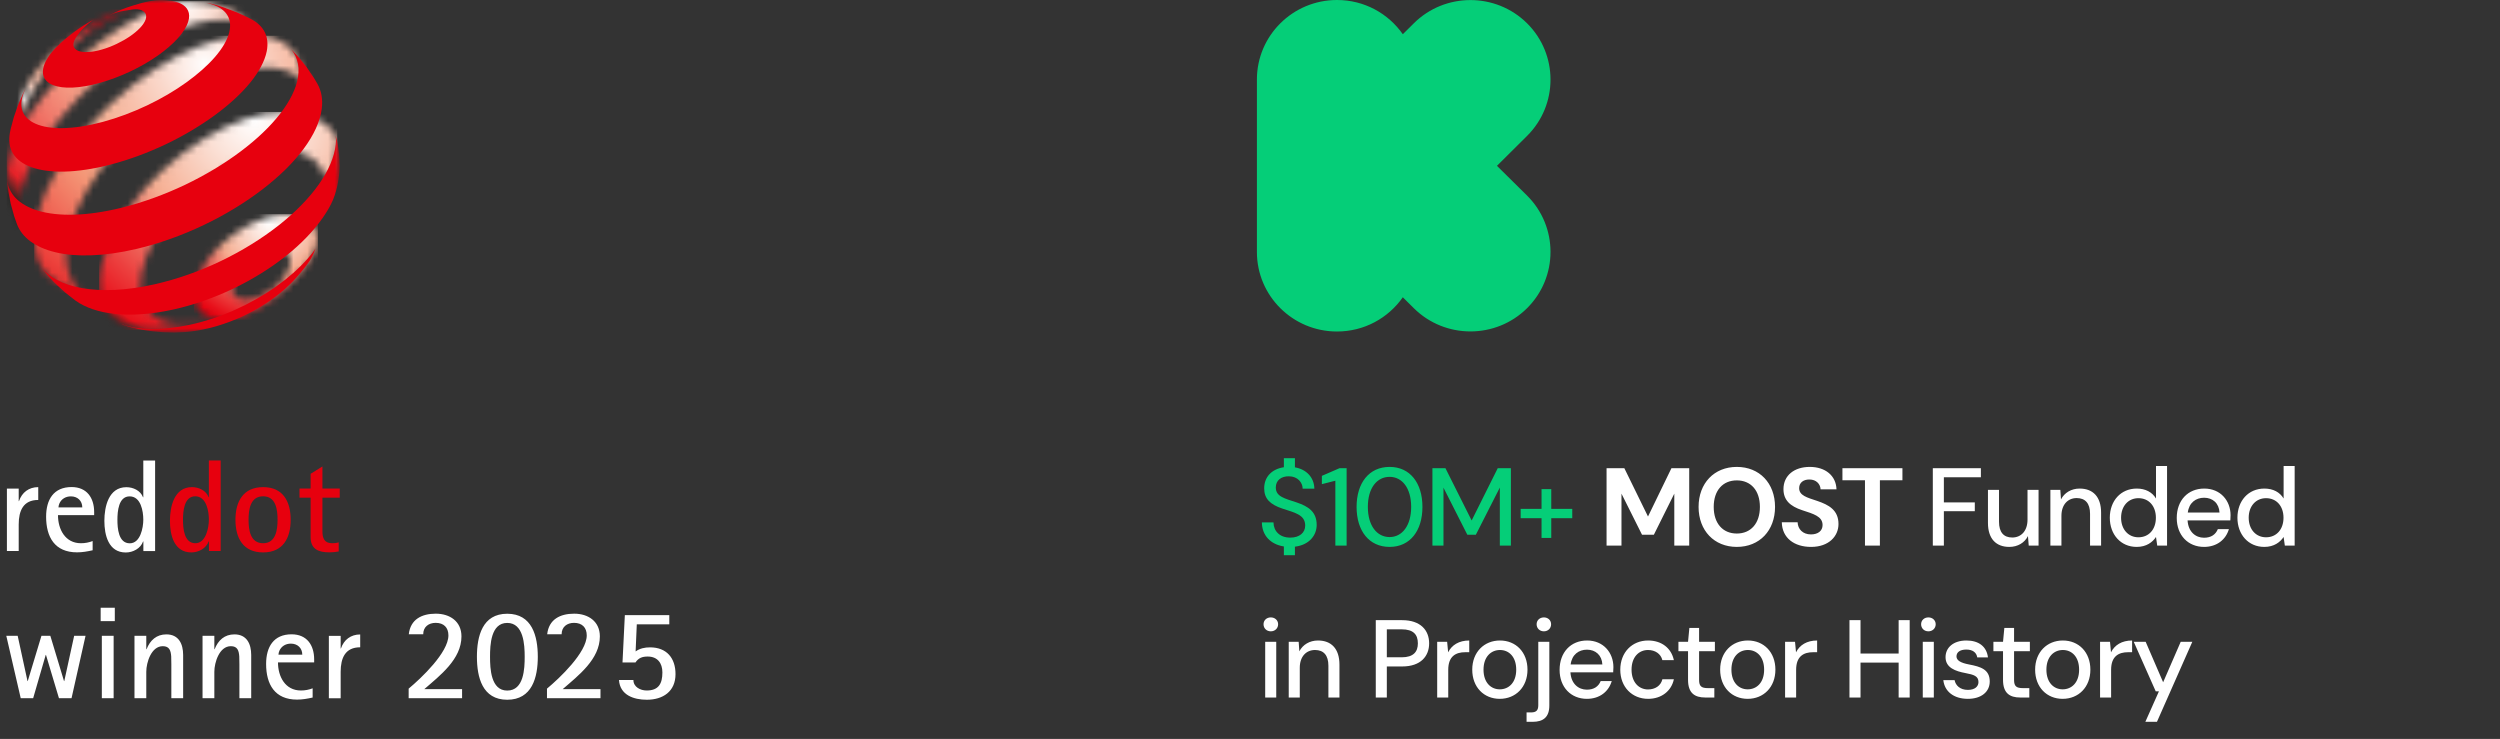
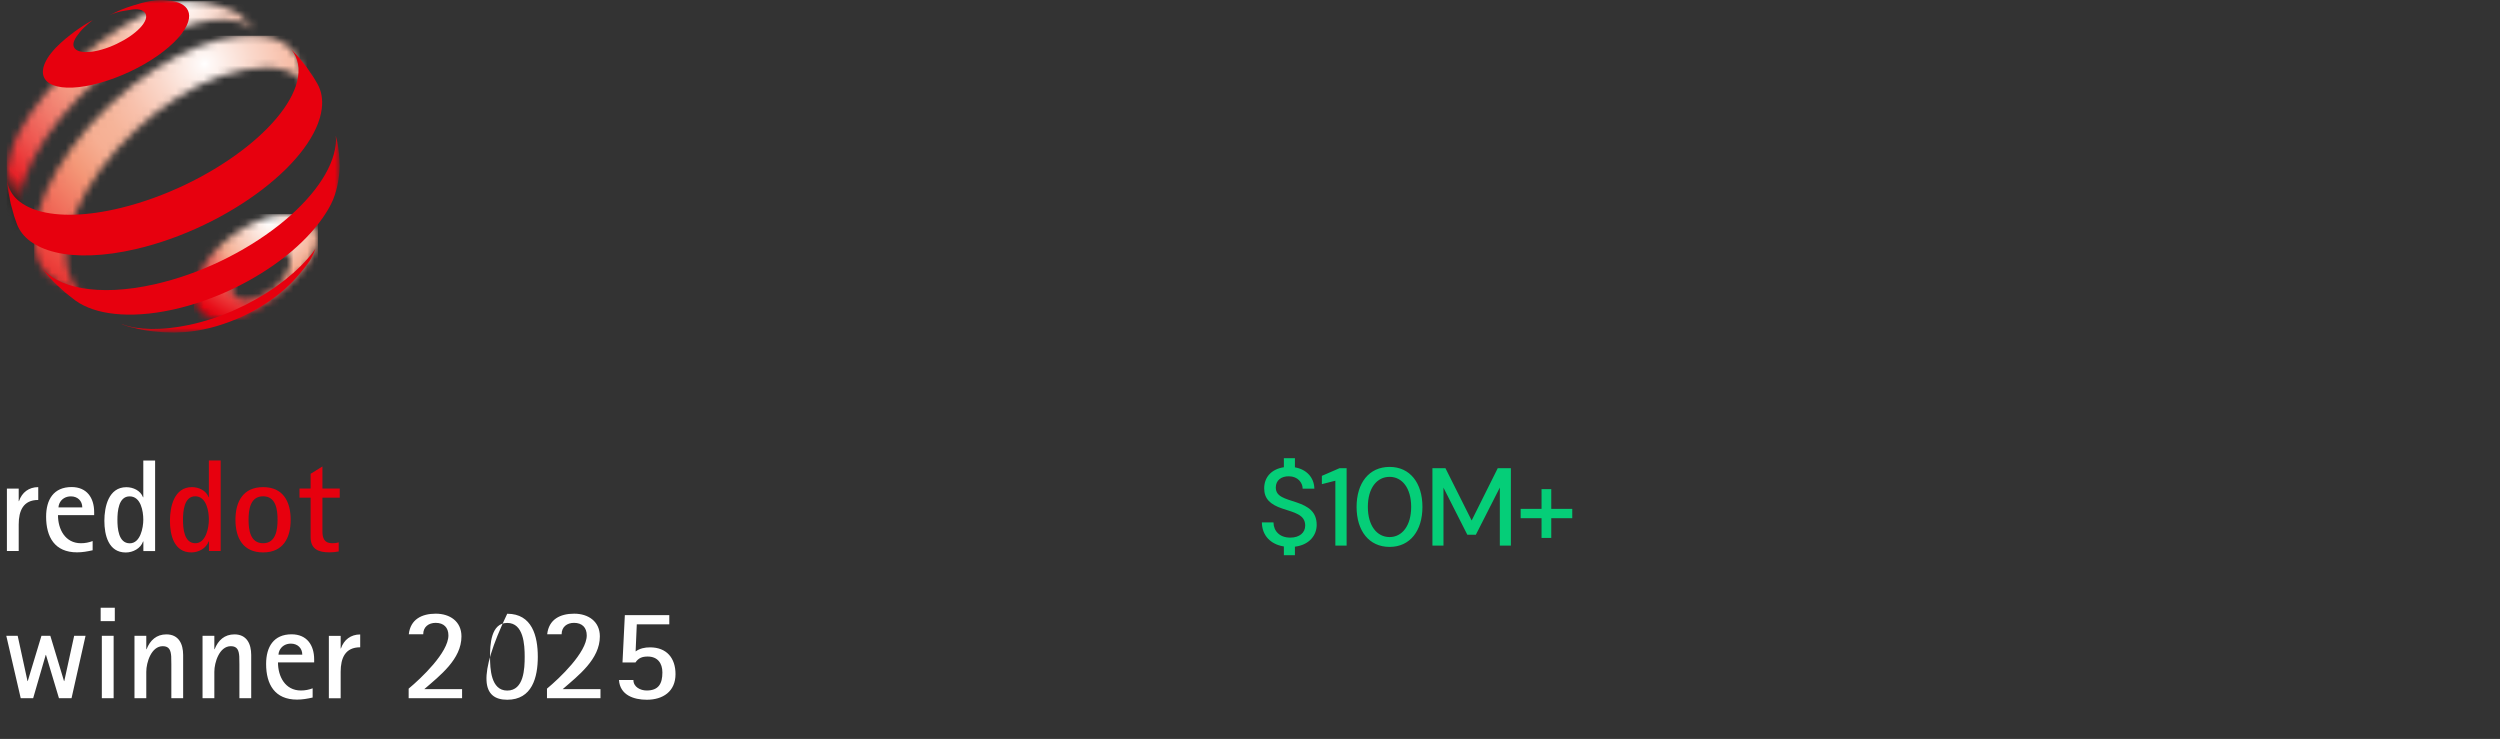
<svg xmlns="http://www.w3.org/2000/svg" fill="none" viewBox="0 0 362 107" height="107" width="362">
  <rect x="0" y="0" width="362" height="107" fill="#333333" stroke="none" />
-   <path fill="white" d="M10.357 101.103L12.386 92.068H10.737L9.308 98.615H9.268L7.289 92.068H6L4.021 98.615H3.981L2.561 92.068H0.912L3.001 101.103H4.8L6.619 94.837H6.659L8.538 101.103H10.337H10.357ZM16.624 89.939V88H14.575V89.939H16.624ZM16.454 101.103V92.068H14.745V101.103H16.454ZM26.519 101.103V94.837C26.519 93.257 25.89 91.858 24.09 91.858C22.661 91.858 21.732 92.708 21.222 94.007H21.182V92.068H19.473V101.103H21.182V97.265C21.182 95.936 21.902 93.567 23.571 93.567C24.54 93.567 24.73 94.217 24.79 95.046C24.81 95.426 24.81 95.806 24.81 96.166V101.103H26.519ZM36.374 101.103V94.837C36.374 93.257 35.745 91.858 33.946 91.858C32.516 91.858 31.587 92.708 31.077 94.007H31.037V92.068H29.328V101.103H31.037V97.265C31.037 95.936 31.757 93.567 33.426 93.567C34.395 93.567 34.585 94.217 34.645 95.046C34.665 95.426 34.665 95.806 34.665 96.166V101.103H36.374ZM45.28 99.664C44.73 99.874 44.181 99.984 43.571 99.984C41.292 99.984 40.252 97.955 40.252 95.916H45.49V95.476C45.49 93.407 44.43 91.848 42.221 91.848C39.623 91.848 38.533 93.667 38.533 96.136C38.533 99.094 39.783 101.303 43.011 101.303C43.791 101.303 44.51 101.173 45.27 101.004V99.654L45.28 99.664ZM40.322 94.787C40.322 94.617 40.382 94.407 40.452 94.237C40.752 93.557 41.382 93.197 42.121 93.197C43.071 93.197 43.771 93.827 43.771 94.797H40.312L40.322 94.787ZM49.328 101.113V97.275C49.328 95.296 49.978 93.727 52.157 93.727V91.868C50.807 91.868 49.798 92.628 49.368 93.897H49.328V92.078H47.619V101.113H49.328ZM66.909 101.113V99.784H61.442C63.721 97.805 66.819 95.456 66.819 92.148C66.819 89.969 65.13 88.86 63.101 88.86C61.072 88.86 59.433 89.679 59.193 91.838H61.282C61.282 90.759 62.081 90.189 63.091 90.189C64.251 90.189 64.93 90.859 64.93 92.008C64.93 94.477 61.002 98.195 59.173 99.714V101.103H66.919L66.909 101.113ZM73.446 101.323C77.054 101.323 77.874 98.075 77.874 95.097C77.874 92.118 77.054 88.87 73.446 88.87C69.838 88.87 69.058 92.138 69.058 95.097C69.058 98.055 69.838 101.323 73.446 101.323ZM73.446 99.994C71.067 99.994 70.957 96.806 70.957 95.097C70.957 93.387 71.067 90.199 73.446 90.199C75.825 90.199 75.975 93.367 75.975 95.097C75.975 96.826 75.865 99.994 73.446 99.994ZM86.949 101.113V99.784H81.482C83.761 97.805 86.859 95.456 86.859 92.148C86.859 89.969 85.17 88.86 83.141 88.86C81.112 88.86 79.473 89.679 79.233 91.838H81.322C81.322 90.759 82.121 90.189 83.121 90.189C84.28 90.189 84.96 90.859 84.96 92.008C84.96 94.477 81.032 98.195 79.203 99.714V101.103H86.949V101.113ZM89.628 98.475C89.778 100.644 91.757 101.323 93.656 101.323C95.995 101.323 97.814 100.124 97.814 97.615C97.814 95.276 96.524 93.737 94.126 93.737C93.366 93.737 92.646 93.887 92.037 94.327L92.207 90.399H96.914V89.07H90.477L90.138 95.926H92.017C92.456 95.256 93.026 95.067 93.786 95.067C95.205 95.067 95.915 96.016 95.915 97.365C95.915 98.995 95.365 99.984 93.636 99.984C92.726 99.984 91.717 99.474 91.717 98.465H89.628V98.475Z" />
+   <path fill="white" d="M10.357 101.103L12.386 92.068H10.737L9.308 98.615H9.268L7.289 92.068H6L4.021 98.615H3.981L2.561 92.068H0.912L3.001 101.103H4.8L6.619 94.837H6.659L8.538 101.103H10.337H10.357ZM16.624 89.939V88H14.575V89.939H16.624ZM16.454 101.103V92.068H14.745V101.103H16.454ZM26.519 101.103V94.837C26.519 93.257 25.89 91.858 24.09 91.858C22.661 91.858 21.732 92.708 21.222 94.007H21.182V92.068H19.473V101.103H21.182V97.265C21.182 95.936 21.902 93.567 23.571 93.567C24.54 93.567 24.73 94.217 24.79 95.046C24.81 95.426 24.81 95.806 24.81 96.166V101.103H26.519ZM36.374 101.103V94.837C36.374 93.257 35.745 91.858 33.946 91.858C32.516 91.858 31.587 92.708 31.077 94.007H31.037V92.068H29.328V101.103H31.037V97.265C31.037 95.936 31.757 93.567 33.426 93.567C34.395 93.567 34.585 94.217 34.645 95.046C34.665 95.426 34.665 95.806 34.665 96.166V101.103H36.374ZM45.28 99.664C44.73 99.874 44.181 99.984 43.571 99.984C41.292 99.984 40.252 97.955 40.252 95.916H45.49V95.476C45.49 93.407 44.43 91.848 42.221 91.848C39.623 91.848 38.533 93.667 38.533 96.136C38.533 99.094 39.783 101.303 43.011 101.303C43.791 101.303 44.51 101.173 45.27 101.004V99.654L45.28 99.664ZM40.322 94.787C40.322 94.617 40.382 94.407 40.452 94.237C40.752 93.557 41.382 93.197 42.121 93.197C43.071 93.197 43.771 93.827 43.771 94.797H40.312L40.322 94.787ZM49.328 101.113V97.275C49.328 95.296 49.978 93.727 52.157 93.727V91.868C50.807 91.868 49.798 92.628 49.368 93.897H49.328V92.078H47.619V101.113H49.328ZM66.909 101.113V99.784H61.442C63.721 97.805 66.819 95.456 66.819 92.148C66.819 89.969 65.13 88.86 63.101 88.86C61.072 88.86 59.433 89.679 59.193 91.838H61.282C61.282 90.759 62.081 90.189 63.091 90.189C64.251 90.189 64.93 90.859 64.93 92.008C64.93 94.477 61.002 98.195 59.173 99.714V101.103H66.919L66.909 101.113ZM73.446 101.323C77.054 101.323 77.874 98.075 77.874 95.097C77.874 92.118 77.054 88.87 73.446 88.87C69.058 98.055 69.838 101.323 73.446 101.323ZM73.446 99.994C71.067 99.994 70.957 96.806 70.957 95.097C70.957 93.387 71.067 90.199 73.446 90.199C75.825 90.199 75.975 93.367 75.975 95.097C75.975 96.826 75.865 99.994 73.446 99.994ZM86.949 101.113V99.784H81.482C83.761 97.805 86.859 95.456 86.859 92.148C86.859 89.969 85.17 88.86 83.141 88.86C81.112 88.86 79.473 89.679 79.233 91.838H81.322C81.322 90.759 82.121 90.189 83.121 90.189C84.28 90.189 84.96 90.859 84.96 92.008C84.96 94.477 81.032 98.195 79.203 99.714V101.103H86.949V101.113ZM89.628 98.475C89.778 100.644 91.757 101.323 93.656 101.323C95.995 101.323 97.814 100.124 97.814 97.615C97.814 95.276 96.524 93.737 94.126 93.737C93.366 93.737 92.646 93.887 92.037 94.327L92.207 90.399H96.914V89.07H90.477L90.138 95.926H92.017C92.456 95.256 93.026 95.067 93.786 95.067C95.205 95.067 95.915 96.016 95.915 97.365C95.915 98.995 95.365 99.984 93.636 99.984C92.726 99.984 91.717 99.474 91.717 98.465H89.628V98.475Z" />
  <path fill="#E7000E" d="M31.954 79.78V66.677H30.245V71.994H30.205C29.845 71.025 28.785 70.535 27.796 70.535C25.217 70.535 24.607 73.363 24.607 75.412C24.607 77.461 25.197 79.99 27.706 79.99C28.735 79.99 29.855 79.42 30.215 78.391H30.255V79.78H31.964H31.954ZM28.286 78.661C26.636 78.661 26.497 76.462 26.497 75.263C26.497 74.063 26.646 71.864 28.266 71.864C29.885 71.864 30.245 73.993 30.245 75.243C30.245 76.402 29.825 78.661 28.286 78.661ZM38.101 79.99C40.989 79.99 42.089 77.901 42.089 75.263C42.089 72.624 40.989 70.535 38.101 70.535C35.212 70.535 34.093 72.624 34.093 75.263C34.093 77.901 35.192 79.99 38.101 79.99ZM38.101 78.661C36.222 78.661 35.992 76.702 35.992 75.263C35.992 73.823 36.222 71.864 38.101 71.864C39.98 71.864 40.19 73.843 40.19 75.263C40.19 76.682 39.96 78.661 38.101 78.661ZM49.035 78.531C48.755 78.631 48.425 78.661 48.126 78.661C46.926 78.661 46.686 77.901 46.686 76.892V72.064H49.195V70.735H46.686V67.546L44.977 68.606V70.735H43.368V72.064H44.977V77.781C44.977 79.51 46.097 79.98 47.696 79.98C48.156 79.98 48.605 79.94 49.045 79.85V78.521L49.035 78.531Z" />
  <path fill="white" d="M2.709 79.78V75.942C2.709 73.963 3.359 72.394 5.538 72.394V70.535C4.188 70.535 3.179 71.294 2.749 72.564H2.709V70.745H1V79.78H2.709ZM13.424 78.341C12.874 78.551 12.324 78.66 11.715 78.66C9.436 78.66 8.396 76.632 8.396 74.593H13.634V74.153C13.634 72.084 12.574 70.525 10.365 70.525C7.767 70.525 6.677 72.344 6.677 74.812C6.677 77.771 7.927 79.98 11.155 79.98C11.934 79.98 12.654 79.85 13.414 79.68V78.331L13.424 78.341ZM8.466 73.463C8.466 73.293 8.526 73.083 8.596 72.913C8.896 72.234 9.526 71.874 10.265 71.874C11.215 71.874 11.915 72.504 11.915 73.473H8.456L8.466 73.463ZM22.459 79.79V66.686H20.75V72.004H20.71C20.35 71.034 19.281 70.545 18.301 70.545C15.723 70.545 15.113 73.373 15.113 75.422C15.113 77.471 15.703 80 18.211 80C19.241 80 20.36 79.43 20.72 78.401H20.76V79.79H22.469H22.459ZM18.791 78.671C17.142 78.671 17.002 76.472 17.002 75.272C17.002 74.073 17.152 71.874 18.771 71.874C20.39 71.874 20.75 74.003 20.75 75.252C20.75 76.412 20.33 78.671 18.791 78.671Z" />
  <mask height="16" width="18" y="31" x="28" maskUnits="userSpaceOnUse" style="mask-type:luminance" id="mask0_21686_46526">
    <path fill="white" d="M34.783 43.279C34.403 43.159 34.093 42.959 33.873 42.679C33.663 42.389 33.544 42.029 33.553 41.599C33.553 41.17 33.673 40.71 33.883 40.24C34.093 39.78 34.393 39.31 34.773 38.861C35.143 38.411 35.593 37.991 36.082 37.611C36.572 37.231 37.122 36.902 37.691 36.632C38.261 36.372 38.811 36.202 39.321 36.122C39.83 36.042 40.29 36.062 40.68 36.152C41.07 36.252 41.4 36.432 41.63 36.702C41.859 36.972 41.999 37.322 42.019 37.751C42.039 38.181 41.939 38.641 41.739 39.121C41.539 39.6 41.23 40.08 40.85 40.55C40.47 41.02 40.01 41.459 39.501 41.859C38.991 42.259 38.421 42.599 37.821 42.869C37.222 43.139 36.662 43.298 36.142 43.368C35.962 43.389 35.792 43.398 35.633 43.398C35.323 43.398 35.033 43.358 34.783 43.279ZM40.05 31.145C39.011 31.325 37.881 31.684 36.712 32.234C35.542 32.784 34.433 33.463 33.424 34.243C32.414 35.013 31.505 35.882 30.735 36.792C29.965 37.701 29.326 38.661 28.876 39.6C28.426 40.56 28.156 41.509 28.116 42.399C28.086 43.298 28.296 44.058 28.706 44.668C29.116 45.278 29.745 45.717 30.525 45.977C31.315 46.237 32.274 46.317 33.354 46.187C34.443 46.057 35.593 45.427 36.862 44.868C38.131 44.308 39.111 43.498 40.21 42.649C41.31 41.799 42.279 40.9 43.079 39.9C43.888 38.911 44.688 38.151 45.178 37.172C45.757 35.992 46.037 35.143 45.967 34.253C45.907 33.373 45.448 32.674 44.938 32.144C44.438 31.614 43.698 31.325 42.869 31.145C42.459 31.055 42.009 31.015 41.529 31.015C41.05 31.015 40.56 31.055 40.05 31.145Z" />
  </mask>
  <g mask="url(#mask0_21686_46526)">
    <path fill="url(#paint0_radial_21686_46526)" d="M46.037 31.005H28.086V46.317H46.037V31.005Z" />
  </g>
  <mask height="19" width="18" y="1" x="2" maskUnits="userSpaceOnUse" style="mask-type:luminance" id="mask1_21686_46526">
-     <path fill="white" d="M2.429 19.54V19.46C2.429 19.46 2.429 19.51 2.429 19.54ZM16.492 1.879C15.312 2.429 14.673 2.759 13.583 3.438C10.305 5.477 8.346 6.557 5.947 9.495C4.987 10.675 4.418 11.354 3.738 12.724C3.408 13.403 3.008 14.523 3.008 14.523L2.839 15.782L2.579 17.491L2.449 19.021L2.429 19.46C2.429 19.36 2.439 19.25 2.449 19.14C2.459 19.001 2.479 18.871 2.499 18.731C2.519 18.591 2.549 18.451 2.579 18.301C2.609 18.161 2.649 18.011 2.679 17.861C3.068 16.352 3.738 14.773 4.808 12.994C5.987 11.035 6.876 10.035 8.496 8.456C10.105 6.887 11.174 5.737 13.123 4.318C14.313 3.448 17.191 1.629 18.901 1.399C19.02 1.379 19.05 1.379 19.01 1.379C18.82 1.379 17.191 1.549 16.482 1.889" />
-   </mask>
+     </mask>
  <g mask="url(#mask1_21686_46526)">
    <path fill="url(#paint1_radial_21686_46526)" d="M19.06 1.37H2.429V19.541H19.06V1.37Z" />
  </g>
  <mask height="34" width="37" y="0" x="1" maskUnits="userSpaceOnUse" style="mask-type:luminance" id="mask2_21686_46526">
    <path fill="white" d="M3.598 33.963L3.479 33.773C3.519 33.833 3.558 33.903 3.598 33.963ZM37.422 4.768C37.332 4.668 37.252 4.578 37.152 4.488L37.422 4.768ZM25.797 0.3C24.528 0.57 23.688 0.87 22.249 1.479C20.83 2.089 19.331 2.859 17.781 3.808C15.633 5.127 13.584 6.657 11.704 8.306C9.815 9.955 8.086 11.744 6.577 13.573C5.058 15.412 3.748 17.311 2.759 19.16C1.749 21.04 1.33 22.899 1.04 24.608C0.99 24.938 1.04 25.257 1.01 25.567C1.01 25.567 1.01 25.577 1.01 25.587V25.627C1.01 26.077 1.3 27.936 1.619 29.295C1.769 29.905 1.839 30.255 2.039 30.855C2.279 31.554 2.789 32.594 2.789 32.594L3.039 33.033L3.489 33.763C3.329 33.493 3.199 33.203 3.089 32.904C2.949 32.524 2.849 32.124 2.779 31.694C2.709 31.264 2.679 30.815 2.679 30.335C2.679 29.855 2.719 29.355 2.799 28.836C3.069 26.986 3.778 25.008 4.818 22.998C5.837 21.029 7.197 19.011 8.776 17.072C10.345 15.142 12.154 13.263 14.133 11.534C16.102 9.805 18.261 8.206 20.51 6.847C22.339 5.747 24.108 4.868 25.777 4.228C27.477 3.578 29.076 3.148 30.535 2.959C32.024 2.769 33.374 2.809 34.533 3.098C35.572 3.358 36.462 3.818 37.152 4.488L36.172 3.468L34.853 2.299L34.183 1.779L32.674 1.179C31.854 0.92 30.845 0.54 29.755 0.39C29.076 0.29 28.156 0.17 27.237 0.17C26.737 0.17 26.247 0.21 25.797 0.3Z" />
  </mask>
  <g mask="url(#mask2_21686_46526)">
    <path fill="url(#paint2_radial_21686_46526)" d="M37.421 0.17H0.979V33.963H37.421V0.17Z" />
  </g>
  <mask height="39" width="42" y="5" x="4" maskUnits="userSpaceOnUse" style="mask-type:luminance" id="mask3_21686_46526">
    <path fill="white" d="M14.013 43.518L13.463 43.318C13.643 43.388 13.823 43.458 14.013 43.518ZM34.233 5.297C32.513 5.477 30.624 5.967 28.625 6.756C26.656 7.536 24.577 8.625 22.448 10.005C20.08 11.544 17.851 13.323 15.832 15.232C13.813 17.141 11.994 19.2 10.444 21.309C8.885 23.428 7.586 25.607 6.646 27.726C5.697 29.885 5.107 31.994 4.997 33.943C4.957 34.682 4.977 35.362 5.067 36.002C5.157 36.642 5.317 37.231 5.537 37.771C5.757 38.311 6.047 38.8 6.396 39.24C6.746 39.68 7.156 40.06 7.626 40.38L9.245 41.409L10.784 42.229L12.493 42.978L13.473 43.328C12.963 43.118 12.493 42.858 12.064 42.548C11.504 42.139 11.024 41.629 10.654 41.039C10.284 40.46 9.995 39.79 9.815 39.04C9.635 38.301 9.555 37.491 9.585 36.592C9.635 34.752 10.135 32.763 10.984 30.734C11.824 28.735 12.993 26.697 14.432 24.707C15.852 22.738 17.541 20.809 19.42 19.03C21.299 17.251 23.378 15.602 25.597 14.183C27.816 12.773 29.985 11.714 32.014 11.004C34.083 10.285 36.781 9.765 38.5 9.775C40.25 9.785 41.779 10.185 42.978 10.974C44.198 11.784 44.438 13.143 44.837 14.792L45.477 14.652L43.418 9.215L42.888 8.026C42.169 6.826 40.989 6.037 39.65 5.547C38.86 5.267 37.711 5.157 36.541 5.157C35.752 5.157 34.942 5.207 34.243 5.277" />
  </mask>
  <g mask="url(#mask3_21686_46526)">
    <path fill="url(#paint3_radial_21686_46526)" d="M45.477 5.177H4.947V43.528H45.477V5.177Z" />
  </g>
  <mask height="32" width="35" y="16" x="14" maskUnits="userSpaceOnUse" style="mask-type:luminance" id="mask4_21686_46526">
-     <path fill="white" d="M30.725 46.137C31.005 46.037 31.295 45.937 31.585 45.817L30.725 46.137ZM31.585 45.817H31.605L31.665 45.787C31.645 45.787 31.615 45.807 31.585 45.817ZM31.665 45.787C31.745 45.757 31.825 45.727 31.915 45.687L31.665 45.787ZM35.713 17.152C33.724 17.811 31.595 18.811 29.436 20.15C27.287 21.48 25.278 23.039 23.479 24.728C21.68 26.407 20.07 28.226 18.731 30.085C17.382 31.954 16.292 33.873 15.533 35.742C14.773 37.641 14.353 39.49 14.383 41.19C14.393 42.249 14.583 43.199 14.923 44.008C15.263 44.838 15.763 45.538 16.402 46.097C17.052 46.667 17.822 47.127 18.761 47.337C19.721 47.556 20.68 47.706 21.89 47.766H22.14L23.949 47.646L25.718 47.426L26.597 47.277L28.206 46.917L29.766 46.467L30.195 46.327L30.735 46.127C29.536 46.537 28.396 46.787 27.347 46.887C25.968 47.017 24.738 46.887 23.709 46.527C22.689 46.167 21.87 45.578 21.29 44.758C20.72 43.958 20.38 42.949 20.32 41.729C20.26 40.37 20.55 38.881 21.12 37.362C21.69 35.862 22.539 34.313 23.609 32.804C24.668 31.305 25.958 29.835 27.397 28.486C28.846 27.137 30.465 25.887 32.194 24.828C33.944 23.768 35.653 22.989 37.252 22.489C38.871 21.979 40.4 21.769 41.74 21.839C43.099 21.909 44.278 22.269 45.198 22.939C46.127 23.608 46.787 24.598 47.077 25.887C47.217 25.488 48.077 25.198 48.196 24.788C48.306 24.388 48.406 23.978 48.486 23.569C48.566 23.159 48.816 20.91 48.836 20.5C48.746 20.26 48.776 20.04 48.646 19.8C48.036 18.641 47.407 18.201 46.397 17.521C45.238 16.742 43.019 16.232 41.31 16.202C41.23 16.202 41.15 16.202 41.06 16.202C39.441 16.202 37.632 16.522 35.713 17.152Z" />
-   </mask>
+     </mask>
  <g mask="url(#mask4_21686_46526)">
    <path fill="url(#paint4_radial_21686_46526)" d="M48.836 16.212H14.354V47.776H48.836V16.212Z" />
  </g>
  <mask height="49" width="49" y="0" x="1" maskUnits="userSpaceOnUse" style="mask-type:luminance" id="mask5_21686_46526">
    <path fill="white" d="M49.186 0H1V48.156H49.186V0Z" />
  </mask>
  <g mask="url(#mask5_21686_46526)">
    <path fill="#E7000E" d="M27.256 3.119C27.026 3.888 26.497 4.718 25.737 5.557C24.968 6.407 23.968 7.267 22.809 8.076C21.639 8.896 20.31 9.665 18.89 10.335C17.471 11.005 15.982 11.574 14.483 11.994C12.993 12.414 11.654 12.634 10.505 12.684C9.365 12.734 8.416 12.604 7.706 12.334C7.006 12.064 6.527 11.634 6.327 11.085C6.127 10.545 6.177 9.865 6.527 9.086C6.637 8.846 6.767 8.606 6.917 8.366C7.066 8.126 7.236 7.886 7.436 7.646C7.626 7.406 7.846 7.167 8.076 6.917C8.306 6.677 8.556 6.437 8.816 6.197L9.525 5.577L10.225 5.018L10.884 4.518L11.544 4.058L12.194 3.628L12.824 3.249L13.453 2.889C13.453 2.889 12.184 3.858 11.564 4.648C11.214 5.088 10.925 5.477 10.765 5.857C10.605 6.237 10.585 6.567 10.705 6.817C10.825 7.077 11.065 7.277 11.424 7.396C11.784 7.516 12.254 7.566 12.824 7.526C13.393 7.496 14.043 7.377 14.773 7.167C15.502 6.957 16.222 6.677 16.912 6.347C17.601 6.017 18.251 5.647 18.821 5.258C19.39 4.868 19.89 4.448 20.28 4.038C20.67 3.628 20.939 3.219 21.079 2.849C21.209 2.469 21.189 2.159 21.04 1.919C20.89 1.679 20.62 1.499 20.24 1.399C19.86 1.3 19.4 1.32 18.841 1.429C18.301 1.529 17.671 1.579 16.971 1.789C16.522 1.919 16.262 2.019 15.832 2.219C17.151 1.539 17.941 1.21 19.36 0.77C20.28 0.48 20.91 0.31 21.749 0.16C22.729 -0.02 23.558 0 24.308 0.06C25.058 0.12 25.697 0.28 26.187 0.53C26.687 0.78 27.047 1.12 27.236 1.559C27.426 1.999 27.446 2.519 27.256 3.129" />
    <path fill="#E7000E" d="M45.698 35.962C45.698 35.962 45.368 36.852 45.078 37.371C44.808 37.861 44.269 38.551 44.269 38.551C44.269 38.551 44.089 38.781 43.969 38.941C43.639 39.36 43.089 39.99 43.089 39.99L42.36 40.79C41.6 41.569 40.74 42.329 39.791 43.039C38.831 43.758 37.792 44.418 36.692 45.018C35.583 45.627 34.424 46.157 33.214 46.607C32.015 47.057 30.775 47.426 29.536 47.686C29.286 47.736 29.046 47.786 28.806 47.826C28.567 47.866 28.327 47.906 28.097 47.936C27.857 47.966 27.627 47.996 27.407 48.026C27.177 48.046 26.957 48.066 26.727 48.086L25.368 48.146H25.068L23.619 48.106L22.14 47.976C22.14 47.976 21.89 47.946 21.73 47.926C21.11 47.846 20.77 47.786 20.161 47.656C19.541 47.526 18.591 47.276 18.591 47.276L17.802 47.017L17.582 46.907C18.142 47.127 18.871 47.326 19.591 47.446C20.321 47.556 21.1 47.616 21.92 47.636C22.749 47.636 23.619 47.606 24.529 47.506C25.448 47.406 26.398 47.257 27.387 47.047C29.646 46.567 31.895 45.817 34.024 44.868C36.153 43.918 38.152 42.779 39.951 41.509C41.73 40.25 43.299 38.871 44.559 37.441C44.998 36.942 45.358 36.492 45.728 35.942C45.738 35.922 45.728 35.962 45.728 35.962" />
-     <path fill="#E7000E" d="M32.704 1.19L34.294 1.79L35.863 2.509L36.413 2.799C36.852 3.029 37.232 3.299 37.552 3.609C37.872 3.919 38.142 4.268 38.331 4.648C38.531 5.038 38.651 5.458 38.701 5.928C38.751 6.397 38.731 6.897 38.621 7.437C38.331 8.866 37.502 10.405 36.223 11.975C34.923 13.564 33.174 15.173 31.095 16.692C28.996 18.221 26.587 19.661 24.009 20.89C21.42 22.119 18.681 23.139 15.943 23.849C13.494 24.478 11.275 24.798 9.336 24.848C7.437 24.888 5.818 24.668 4.548 24.209C3.309 23.759 2.399 23.079 1.87 22.209C1.35 21.36 1.2 20.32 1.45 19.131L1.56 18.621L2.01 16.942L2.579 15.313L3.159 13.934L3.689 12.814L3.599 13.044L3.579 13.094C3.069 14.213 2.969 15.193 3.229 15.993C3.499 16.822 4.149 17.472 5.138 17.912C6.138 18.361 7.487 18.581 9.126 18.551C10.785 18.521 12.724 18.232 14.883 17.652C17.062 17.062 19.241 16.242 21.3 15.263C23.359 14.284 25.288 13.154 26.967 11.945C28.636 10.745 30.066 9.486 31.135 8.246C32.195 7.017 32.914 5.808 33.194 4.678C33.334 4.099 33.354 3.569 33.264 3.099C33.174 2.629 32.974 2.219 32.684 1.86C32.385 1.51 31.995 1.21 31.525 0.97C31.205 0.81 30.845 0.67 30.455 0.56L29.866 0.4C30.116 0.44 30.256 0.46 30.455 0.51C30.455 0.51 31.025 0.65 31.385 0.75C31.905 0.9 32.704 1.18 32.704 1.18" />
    <path fill="#E7000E" d="M43.239 8.266L44.418 9.745L45.488 11.334L45.968 12.144C46.108 12.394 46.227 12.664 46.327 12.934C46.427 13.213 46.507 13.503 46.557 13.803C46.607 14.103 46.647 14.423 46.647 14.753C46.647 15.082 46.637 15.422 46.587 15.772C46.357 17.591 45.448 19.54 43.998 21.509C42.519 23.518 40.47 25.527 38.011 27.416C35.523 29.325 32.644 31.084 29.526 32.574C26.407 34.063 23.099 35.262 19.771 36.042C17.402 36.602 15.203 36.901 13.224 36.971C11.265 37.041 9.526 36.892 8.037 36.532C6.567 36.182 5.348 35.642 4.398 34.943C3.469 34.253 2.809 33.403 2.439 32.414L2.059 31.334L1.55 29.495L1.19 27.636L1.12 27.116L1.02 26.067C1.15 27.066 1.57 27.936 2.259 28.666C3.039 29.475 4.148 30.105 5.558 30.525C6.997 30.945 8.736 31.144 10.745 31.084C12.784 31.024 15.073 30.705 17.582 30.085C20.71 29.315 23.839 28.166 26.787 26.767C29.736 25.357 32.474 23.708 34.843 21.929C37.192 20.17 39.141 18.311 40.58 16.452C41.989 14.633 42.889 12.834 43.149 11.174C43.219 10.705 43.239 10.265 43.219 9.845C43.189 9.425 43.119 9.035 42.999 8.666C42.879 8.296 42.719 7.956 42.509 7.626C42.389 7.426 42.239 7.246 42.09 7.066L43.069 8.096L43.219 8.266H43.239Z" />
    <path fill="#E7000E" d="M49.066 22.109C49.206 23.608 49.256 24.488 49.016 25.977C48.646 28.276 48.046 29.635 46.757 31.505C45.438 33.414 43.618 35.303 41.42 37.052C39.191 38.821 36.602 40.44 33.793 41.789C30.985 43.129 27.986 44.188 24.958 44.848C23.389 45.188 21.899 45.408 20.5 45.498C19.111 45.597 17.821 45.578 16.632 45.447C15.453 45.328 14.383 45.098 13.434 44.778C12.494 44.458 11.675 44.048 10.975 43.559L9.516 42.419L8.296 41.32C8.296 41.32 7.467 40.51 6.987 39.95C6.647 39.55 6.147 38.891 6.147 38.891C6.707 39.531 7.397 40.09 8.266 40.54C9.286 41.08 10.495 41.48 11.884 41.719C13.294 41.969 14.883 42.059 16.632 41.979C18.401 41.889 20.32 41.63 22.359 41.17C25.648 40.43 28.906 39.271 31.974 37.801C35.033 36.332 37.861 34.583 40.3 32.674C42.709 30.785 44.698 28.766 46.137 26.737C47.547 24.748 48.416 22.759 48.616 20.9C48.636 20.7 48.656 20.5 48.656 20.31C48.656 20.12 48.636 19.91 48.616 19.73C48.596 19.53 48.856 20.58 48.856 20.58C48.856 20.58 49.006 21.5 49.066 22.099" />
  </g>
  <g clip-path="url(#clip0_21686_46526)">
    <path fill="#05CE78" d="M216.759 24.011L221.123 19.675C225.644 15.184 225.644 7.869 221.123 3.378C216.603 -1.113 209.239 -1.113 204.717 3.378L203.128 4.956C201.025 1.956 197.556 0 193.594 0C187.193 0 182 5.158 182 11.517V36.484C182 42.843 187.193 48.002 193.594 48.002C197.554 48.002 201.024 46.045 203.128 43.044L204.717 44.622C209.238 49.113 216.601 49.113 221.123 44.622C225.644 40.132 225.644 32.816 221.123 28.325L216.759 24.012V24.011Z" />
  </g>
  <path fill="#05CE78" d="M185.904 80.392V79.128C183.984 78.824 182.736 77.544 182.72 75.64H184.4C184.416 76.872 185.264 77.848 186.832 77.848C188.176 77.848 188.992 77.128 188.992 76.104C188.992 74.52 187.456 74.232 185.68 73.64C183.904 73.048 183.056 72.2 183.056 70.728C183.04 69.064 184.16 67.912 185.904 67.656V66.344H187.504V67.672C189.184 67.96 190.288 69.144 190.32 70.76H188.624C188.624 69.896 187.92 68.968 186.624 68.968C185.52 68.952 184.736 69.56 184.736 70.584C184.736 71.912 186 72.168 187.776 72.76C189.408 73.32 190.656 74.072 190.656 76.008C190.656 77.496 189.6 78.904 187.504 79.16V80.392H185.904ZM193.359 79V69.608L191.407 70.104V68.904L193.951 67.8H194.991V79H193.359ZM201.217 79.192C198.225 79.192 196.433 76.856 196.433 73.4C196.433 69.944 198.225 67.608 201.217 67.608C204.177 67.608 205.969 69.944 205.969 73.4C205.969 76.856 204.177 79.192 201.217 79.192ZM201.217 77.768C203.025 77.768 204.337 76.12 204.337 73.4C204.337 70.664 203.025 69.048 201.217 69.048C199.377 69.048 198.065 70.664 198.065 73.4C198.065 76.12 199.377 77.768 201.217 77.768ZM207.415 79V67.8H209.303L213.095 75.368L216.872 67.8H218.776V79H217.175V70.6L213.703 77.432H212.471L209.015 70.616V79H207.415ZM223.215 77.896V75.032H220.191V73.688H223.215V70.824H224.623V73.688H227.663V75.032H224.623V77.896H223.215Z" />
-   <path fill="white" d="M232.63 79V67.8H235.206L238.63 74.792L242.022 67.8H244.598V79H242.438V71.48L239.478 77.432H237.766L234.79 71.48V79H232.63ZM251.49 79.192C248.21 79.192 245.954 76.824 245.954 73.4C245.954 69.976 248.21 67.608 251.49 67.608C254.786 67.608 257.026 69.976 257.026 73.4C257.026 76.824 254.786 79.192 251.49 79.192ZM251.49 77.256C253.522 77.256 254.834 75.784 254.834 73.4C254.834 71.016 253.522 69.56 251.49 69.56C249.458 69.56 248.146 71.016 248.146 73.4C248.146 75.784 249.458 77.256 251.49 77.256ZM262.245 79.192C259.813 79.192 258.053 77.912 258.005 75.624H260.293C260.325 76.616 261.045 77.384 262.229 77.384C263.237 77.384 263.909 76.872 263.909 76.024C263.909 74.76 262.565 74.408 260.965 73.88C259.205 73.304 258.245 72.408 258.245 70.824C258.245 68.84 259.813 67.608 262.053 67.608C264.309 67.608 265.861 68.872 265.925 70.856H263.621C263.589 70.088 262.981 69.432 262.021 69.432C261.173 69.416 260.517 69.864 260.517 70.68C260.517 71.752 261.653 72.04 263.141 72.536C264.789 73.096 266.213 73.848 266.213 75.88C266.213 77.64 264.821 79.192 262.245 79.192ZM270.048 79V69.544H266.784V67.8H275.472V69.544H272.208V79H270.048ZM279.872 79V67.8H286.832V69.112H281.472V72.744H285.952V74.024H281.472V79H279.872ZM290.944 79.192C289.04 79.192 287.856 78.024 287.856 75.72V70.936H289.456V75.544C289.456 77.064 290.128 77.832 291.376 77.832C292.64 77.832 293.584 76.904 293.584 75.24V70.936H295.184V79H293.76L293.648 77.624C293.168 78.584 292.176 79.192 290.944 79.192ZM296.895 79V70.936H298.335L298.431 72.312C298.927 71.352 299.919 70.744 301.135 70.744C303.039 70.744 304.239 71.912 304.239 74.232V79H302.639V74.392C302.639 72.888 301.951 72.12 300.703 72.12C299.439 72.12 298.495 73.048 298.495 74.696V79H296.895ZM309.389 79.192C307.085 79.192 305.501 77.4 305.501 74.968C305.501 72.52 307.085 70.744 309.405 70.744C310.669 70.744 311.645 71.272 312.189 72.184V67.48H313.789V79H312.365L312.189 77.752C311.693 78.504 310.813 79.192 309.389 79.192ZM309.645 77.8C311.149 77.8 312.173 76.664 312.173 74.968C312.173 73.272 311.149 72.136 309.645 72.136C308.189 72.136 307.133 73.272 307.133 74.968C307.133 76.664 308.189 77.8 309.645 77.8ZM319.145 79.192C316.841 79.192 315.193 77.512 315.193 75C315.193 72.456 316.809 70.744 319.177 70.744C321.529 70.744 322.985 72.504 322.985 74.6L322.953 75.352H316.761C316.857 77.016 317.929 77.864 319.145 77.864C320.169 77.864 320.825 77.4 321.145 76.616H322.745C322.313 78.104 321.033 79.192 319.145 79.192ZM316.793 74.216H321.385C321.321 72.872 320.393 72.072 319.161 72.072C317.961 72.072 316.969 72.792 316.793 74.216ZM327.867 79.192C325.563 79.192 323.979 77.4 323.979 74.968C323.979 72.52 325.563 70.744 327.883 70.744C329.147 70.744 330.123 71.272 330.667 72.184V67.48H332.267V79H330.843L330.667 77.752C330.171 78.504 329.291 79.192 327.867 79.192ZM328.123 77.8C329.627 77.8 330.651 76.664 330.651 74.968C330.651 73.272 329.627 72.136 328.123 72.136C326.667 72.136 325.611 73.272 325.611 74.968C325.611 76.664 326.667 77.8 328.123 77.8ZM183.2 101V92.936H184.8V101H183.2ZM184.016 91.416C183.408 91.416 182.96 90.984 182.96 90.392C182.96 89.816 183.408 89.4 184.016 89.4C184.608 89.4 185.072 89.816 185.072 90.392C185.072 90.984 184.608 91.416 184.016 91.416ZM186.608 101V92.936H188.048L188.144 94.312C188.64 93.352 189.632 92.744 190.848 92.744C192.752 92.744 193.952 93.912 193.952 96.232V101H192.352V96.392C192.352 94.888 191.664 94.12 190.416 94.12C189.152 94.12 188.208 95.048 188.208 96.696V101H186.608ZM199.212 101V89.8H203.036C205.692 89.8 206.94 91.256 206.94 93.16C206.94 95 205.74 96.504 203.036 96.504H200.812V101H199.212ZM202.972 95.176C204.652 95.176 205.308 94.392 205.308 93.16C205.308 91.88 204.652 91.128 202.972 91.128H200.812V95.176H202.972ZM208.105 101V92.936H209.546L209.69 94.456C210.217 93.4 211.258 92.744 212.746 92.744V94.44H212.17C210.81 94.44 209.706 95.016 209.706 96.984V101H208.105ZM217.165 101.192C214.877 101.192 213.181 99.512 213.181 96.968C213.181 94.424 214.909 92.744 217.197 92.744C219.485 92.744 221.181 94.424 221.181 96.968C221.181 99.512 219.453 101.192 217.165 101.192ZM217.165 99.816C218.461 99.816 219.549 98.856 219.549 96.968C219.549 95.08 218.477 94.12 217.197 94.12C215.917 94.12 214.813 95.08 214.813 96.968C214.813 98.856 215.901 99.816 217.165 99.816ZM221.047 104.52V103.16H221.671C222.439 103.16 222.743 102.872 222.743 102.12V92.936H224.343V102.152C224.343 103.832 223.479 104.52 221.927 104.52H221.047ZM223.559 91.416C222.951 91.416 222.503 90.984 222.503 90.392C222.503 89.816 222.951 89.4 223.559 89.4C224.151 89.4 224.599 89.816 224.599 90.392C224.599 90.984 224.151 91.416 223.559 91.416ZM229.782 101.192C227.478 101.192 225.83 99.512 225.83 97C225.83 94.456 227.446 92.744 229.814 92.744C232.166 92.744 233.622 94.504 233.622 96.6L233.59 97.352H227.398C227.494 99.016 228.566 99.864 229.782 99.864C230.806 99.864 231.462 99.4 231.782 98.616H233.382C232.95 100.104 231.67 101.192 229.782 101.192ZM227.43 96.216H232.022C231.958 94.872 231.03 94.072 229.798 94.072C228.598 94.072 227.606 94.792 227.43 96.216ZM238.648 101.192C236.328 101.192 234.616 99.48 234.616 96.984C234.616 94.456 236.328 92.744 238.648 92.744C240.6 92.744 242.008 93.848 242.376 95.592H240.712C240.488 94.664 239.656 94.12 238.632 94.12C237.336 94.12 236.248 95.112 236.248 96.968C236.248 98.824 237.336 99.832 238.632 99.832C239.656 99.832 240.488 99.304 240.712 98.36H242.376C242.024 100.04 240.6 101.192 238.648 101.192ZM246.924 101C245.388 101 244.428 100.36 244.428 98.44V94.296H243.036V92.936H244.428L244.62 90.92H246.028V92.936H248.316V94.296H246.028V98.456C246.028 99.368 246.364 99.64 247.308 99.64H248.236V101H246.924ZM253.062 101.192C250.774 101.192 249.078 99.512 249.078 96.968C249.078 94.424 250.806 92.744 253.094 92.744C255.382 92.744 257.078 94.424 257.078 96.968C257.078 99.512 255.35 101.192 253.062 101.192ZM253.062 99.816C254.358 99.816 255.446 98.856 255.446 96.968C255.446 95.08 254.374 94.12 253.094 94.12C251.814 94.12 250.71 95.08 250.71 96.968C250.71 98.856 251.798 99.816 253.062 99.816ZM258.48 101V92.936H259.92L260.064 94.456C260.592 93.4 261.632 92.744 263.12 92.744V94.44H262.544C261.184 94.44 260.08 95.016 260.08 96.984V101H258.48ZM274.923 101V95.944H269.403V101H267.803V89.8H269.403V94.632H274.923V89.8H276.523V101H274.923ZM278.417 101V92.936H280.017V101H278.417ZM279.233 91.416C278.625 91.416 278.177 90.984 278.177 90.392C278.177 89.816 278.625 89.4 279.233 89.4C279.825 89.4 280.289 89.816 280.289 90.392C280.289 90.984 279.825 91.416 279.233 91.416ZM284.946 101.192C282.882 101.192 281.57 100.104 281.394 98.488H283.026C283.17 99.24 283.81 99.896 284.946 99.896C285.986 99.896 286.482 99.384 286.482 98.76C286.482 97.896 285.794 97.688 284.61 97.464C283.138 97.192 281.714 96.68 281.714 95.16C281.714 93.768 282.85 92.744 284.738 92.744C286.53 92.744 287.666 93.624 287.858 95.192H286.306C286.194 94.472 285.634 94.056 284.722 94.056C283.794 94.056 283.298 94.456 283.298 95.048C283.298 95.64 283.938 95.992 285.122 96.216C286.786 96.536 288.098 96.92 288.114 98.648C288.13 100.184 286.882 101.192 284.946 101.192ZM292.533 101C290.997 101 290.037 100.36 290.037 98.44V94.296H288.645V92.936H290.037L290.229 90.92H291.637V92.936H293.925V94.296H291.637V98.456C291.637 99.368 291.973 99.64 292.917 99.64H293.845V101H292.533ZM298.671 101.192C296.383 101.192 294.687 99.512 294.687 96.968C294.687 94.424 296.415 92.744 298.703 92.744C300.991 92.744 302.687 94.424 302.687 96.968C302.687 99.512 300.959 101.192 298.671 101.192ZM298.671 99.816C299.967 99.816 301.055 98.856 301.055 96.968C301.055 95.08 299.983 94.12 298.703 94.12C297.423 94.12 296.319 95.08 296.319 96.968C296.319 98.856 297.407 99.816 298.671 99.816ZM304.089 101V92.936H305.529L305.673 94.456C306.201 93.4 307.241 92.744 308.729 92.744V94.44H308.153C306.793 94.44 305.689 95.016 305.689 96.984V101H304.089ZM310.646 104.52L312.614 100.104H312.15L308.966 92.936H310.694L313.222 98.792L315.766 92.936H317.446L312.326 104.52H310.646Z" />
  <defs>
    <radialGradient gradientTransform="translate(39.04 32.164) scale(15.852)" gradientUnits="userSpaceOnUse" r="1" cy="0" cx="0" id="paint0_radial_21686_46526">
      <stop stop-color="white" />
      <stop stop-color="#FBE2D8" offset="0.18" />
      <stop stop-color="#F6AF93" offset="0.47" />
      <stop stop-color="#F28976" offset="0.57" />
      <stop stop-color="#EC3F3E" offset="0.78" />
      <stop stop-color="#E8111B" offset="0.93" />
      <stop stop-color="#E7000E" offset="1" />
    </radialGradient>
    <radialGradient gradientTransform="translate(3.434 14.062) scale(15.352 15.352)" gradientUnits="userSpaceOnUse" r="1" cy="0" cx="0" id="paint1_radial_21686_46526">
      <stop stop-color="#FEFEFE" />
      <stop stop-color="#FCE6DD" offset="0.06" />
      <stop stop-color="#F9D2C2" offset="0.12" />
      <stop stop-color="#F8C2AD" offset="0.19" />
      <stop stop-color="#F6B79E" offset="0.27" />
      <stop stop-color="#F6B095" offset="0.36" />
      <stop stop-color="#F6AF93" offset="0.5" />
      <stop stop-color="#F28976" offset="0.59" />
      <stop stop-color="#EC3F3E" offset="0.79" />
      <stop stop-color="#E8111B" offset="0.93" />
      <stop stop-color="#E7000E" offset="1" />
    </radialGradient>
    <radialGradient gradientTransform="translate(26.097 0.557) scale(37.341 37.341)" gradientUnits="userSpaceOnUse" r="1" cy="0" cx="0" id="paint2_radial_21686_46526">
      <stop stop-color="white" />
      <stop stop-color="#FDF1EC" offset="0.05" />
      <stop stop-color="#F9CDBC" offset="0.2" />
      <stop stop-color="#F6B79E" offset="0.31" />
      <stop stop-color="#F6AF93" offset="0.38" />
      <stop stop-color="#F5A88E" offset="0.45" />
      <stop stop-color="#F49781" offset="0.55" />
      <stop stop-color="#F17B6C" offset="0.66" />
      <stop stop-color="#EE544E" offset="0.79" />
      <stop stop-color="#E92228" offset="0.92" />
      <stop stop-color="#1F1F1C" offset="1" />
    </radialGradient>
    <radialGradient gradientTransform="translate(29.619 9.256) scale(45.397 45.397)" gradientUnits="userSpaceOnUse" r="1" cy="0" cx="0" id="paint3_radial_21686_46526">
      <stop stop-color="white" />
      <stop stop-color="#FEF8F6" offset="0.02" />
      <stop stop-color="#FAD8CB" offset="0.15" />
      <stop stop-color="#F8C1AC" offset="0.26" />
      <stop stop-color="#F6B499" offset="0.35" />
      <stop stop-color="#F6AF93" offset="0.42" />
      <stop stop-color="#F49878" offset="0.52" />
      <stop stop-color="#E7000E" offset="1" />
    </radialGradient>
    <radialGradient gradientTransform="translate(36.95 17.454) scale(36.532 36.532)" gradientUnits="userSpaceOnUse" r="1" cy="0" cx="0" id="paint4_radial_21686_46526">
      <stop stop-color="white" />
      <stop stop-color="#FBE2D8" offset="0.18" />
      <stop stop-color="#F6AF93" offset="0.47" />
      <stop stop-color="#F28976" offset="0.57" />
      <stop stop-color="#EC3F3E" offset="0.78" />
      <stop stop-color="#E8111B" offset="0.93" />
      <stop stop-color="#1F1F1C" offset="1" />
    </radialGradient>
    <clipPath id="clip0_21686_46526">
-       <rect transform="translate(182)" fill="white" height="48" width="42.515" />
-     </clipPath>
+       </clipPath>
  </defs>
</svg>